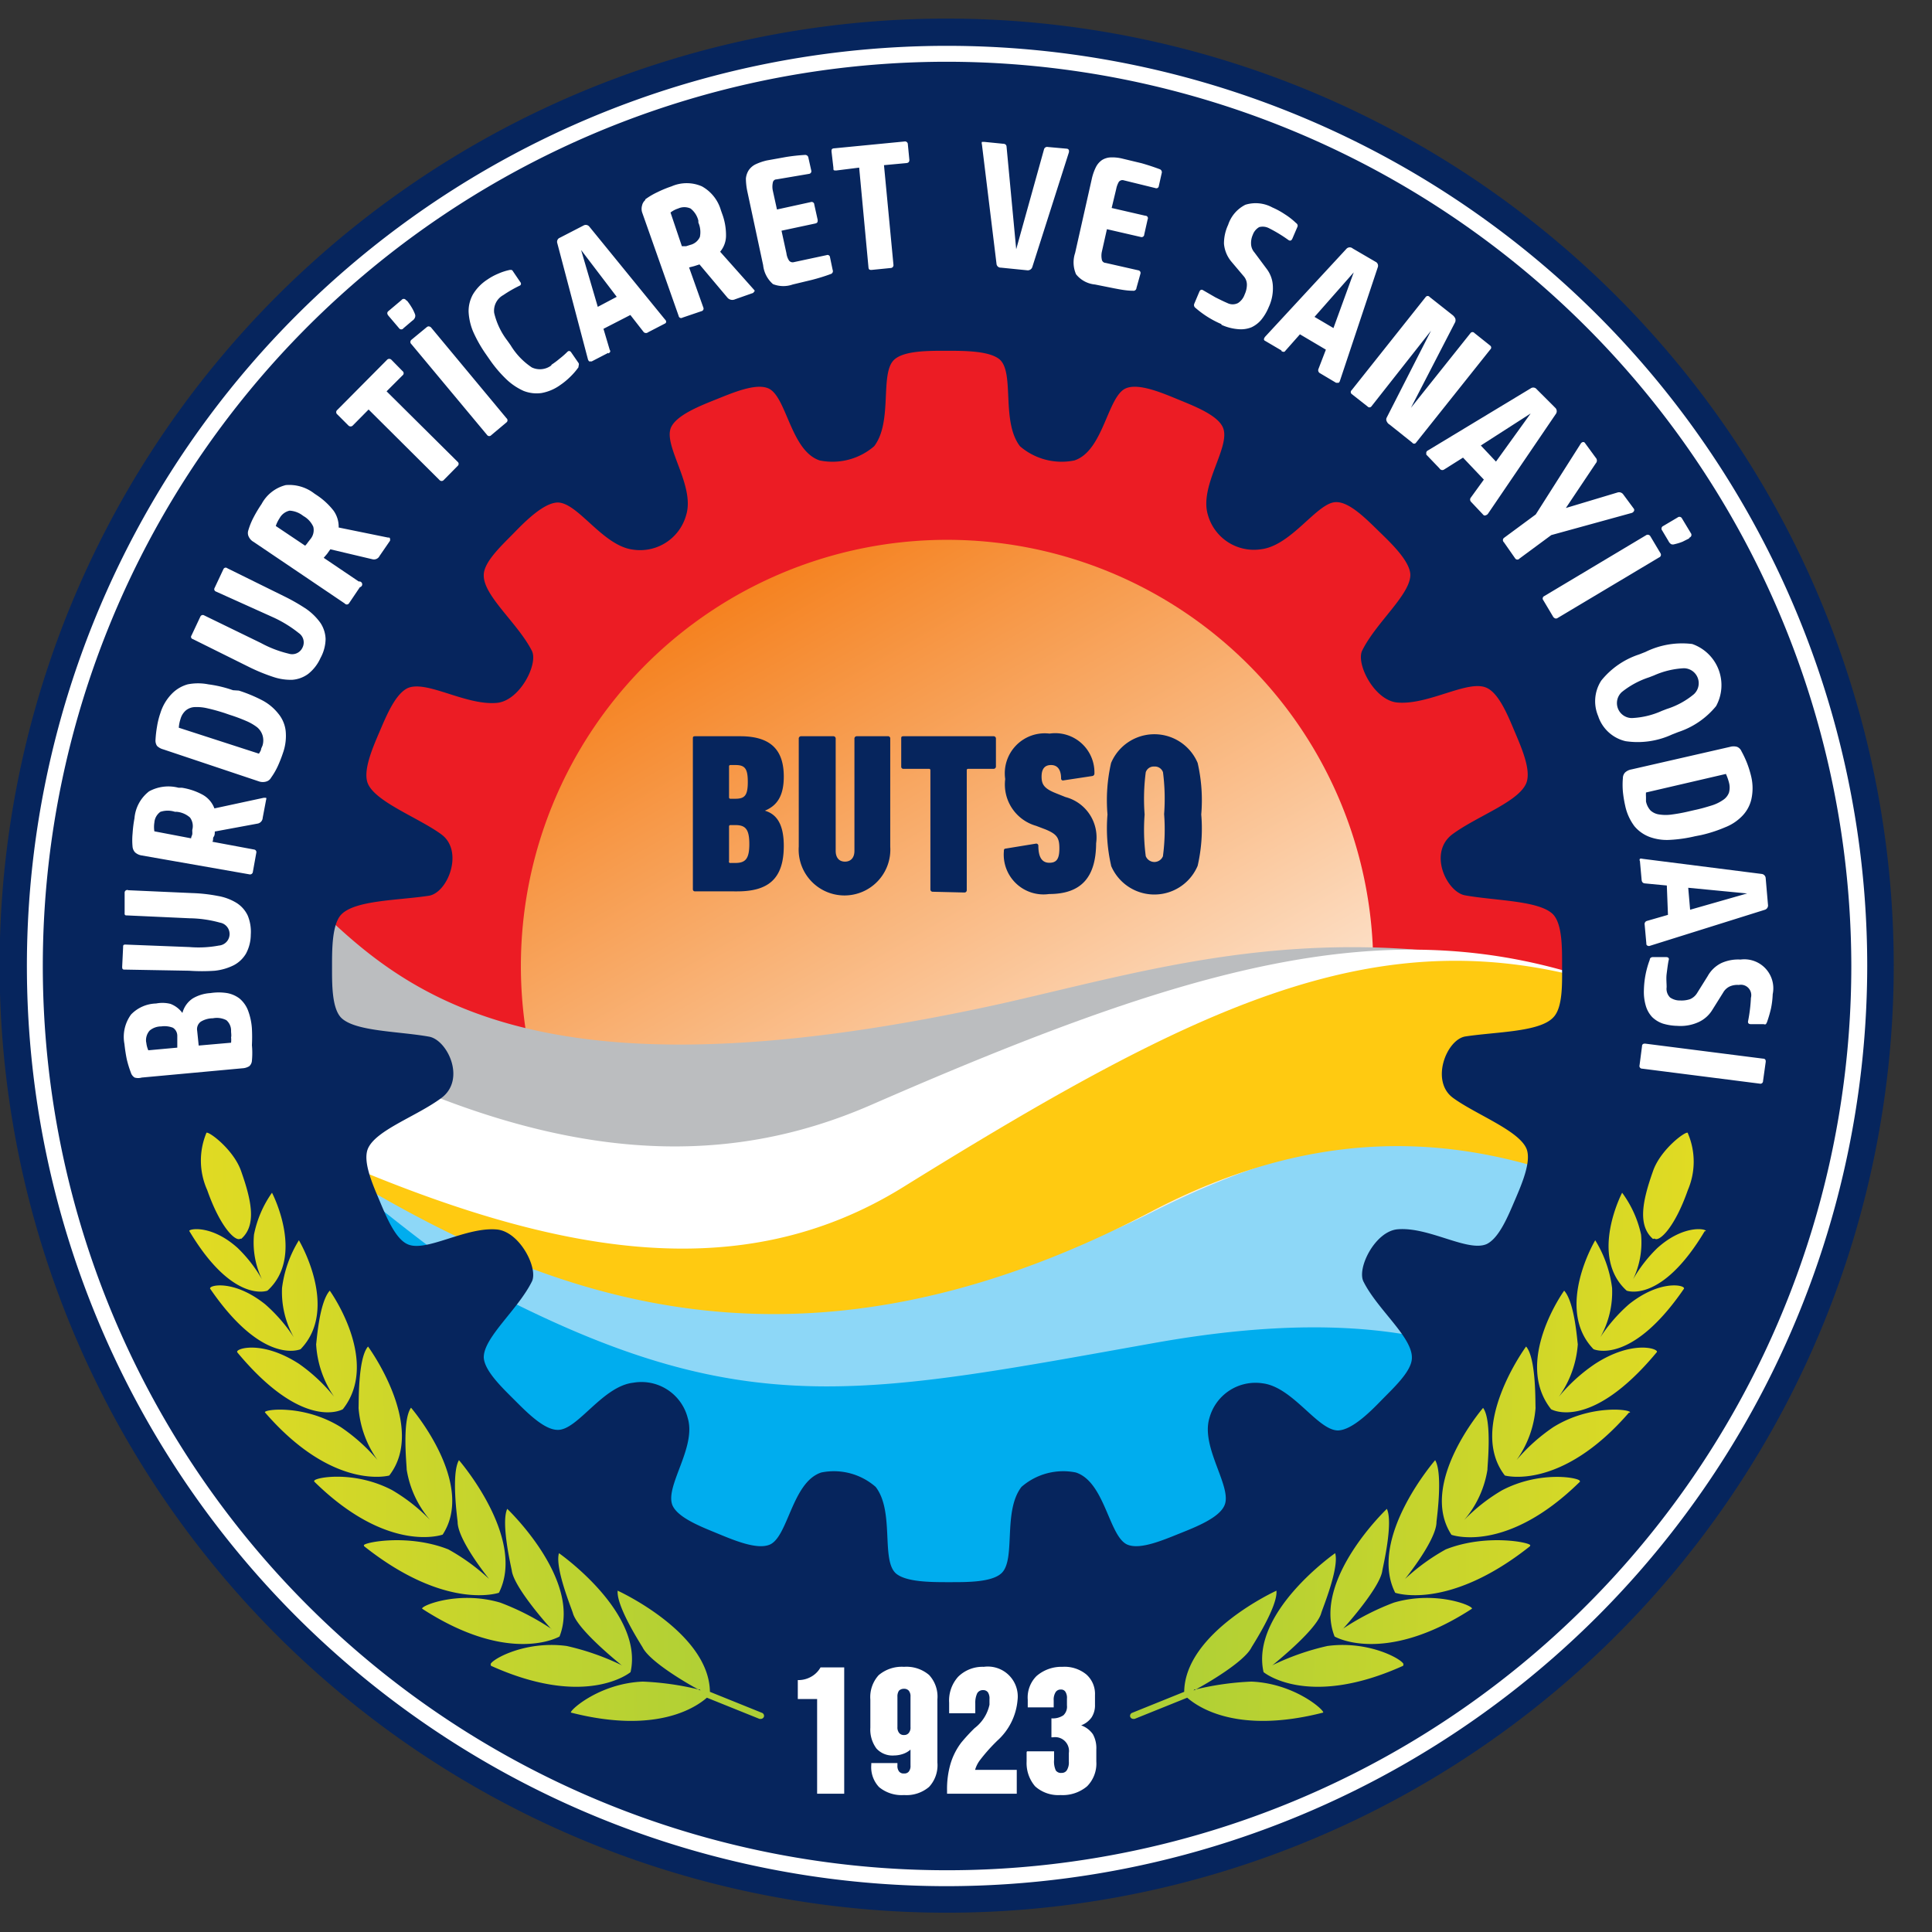
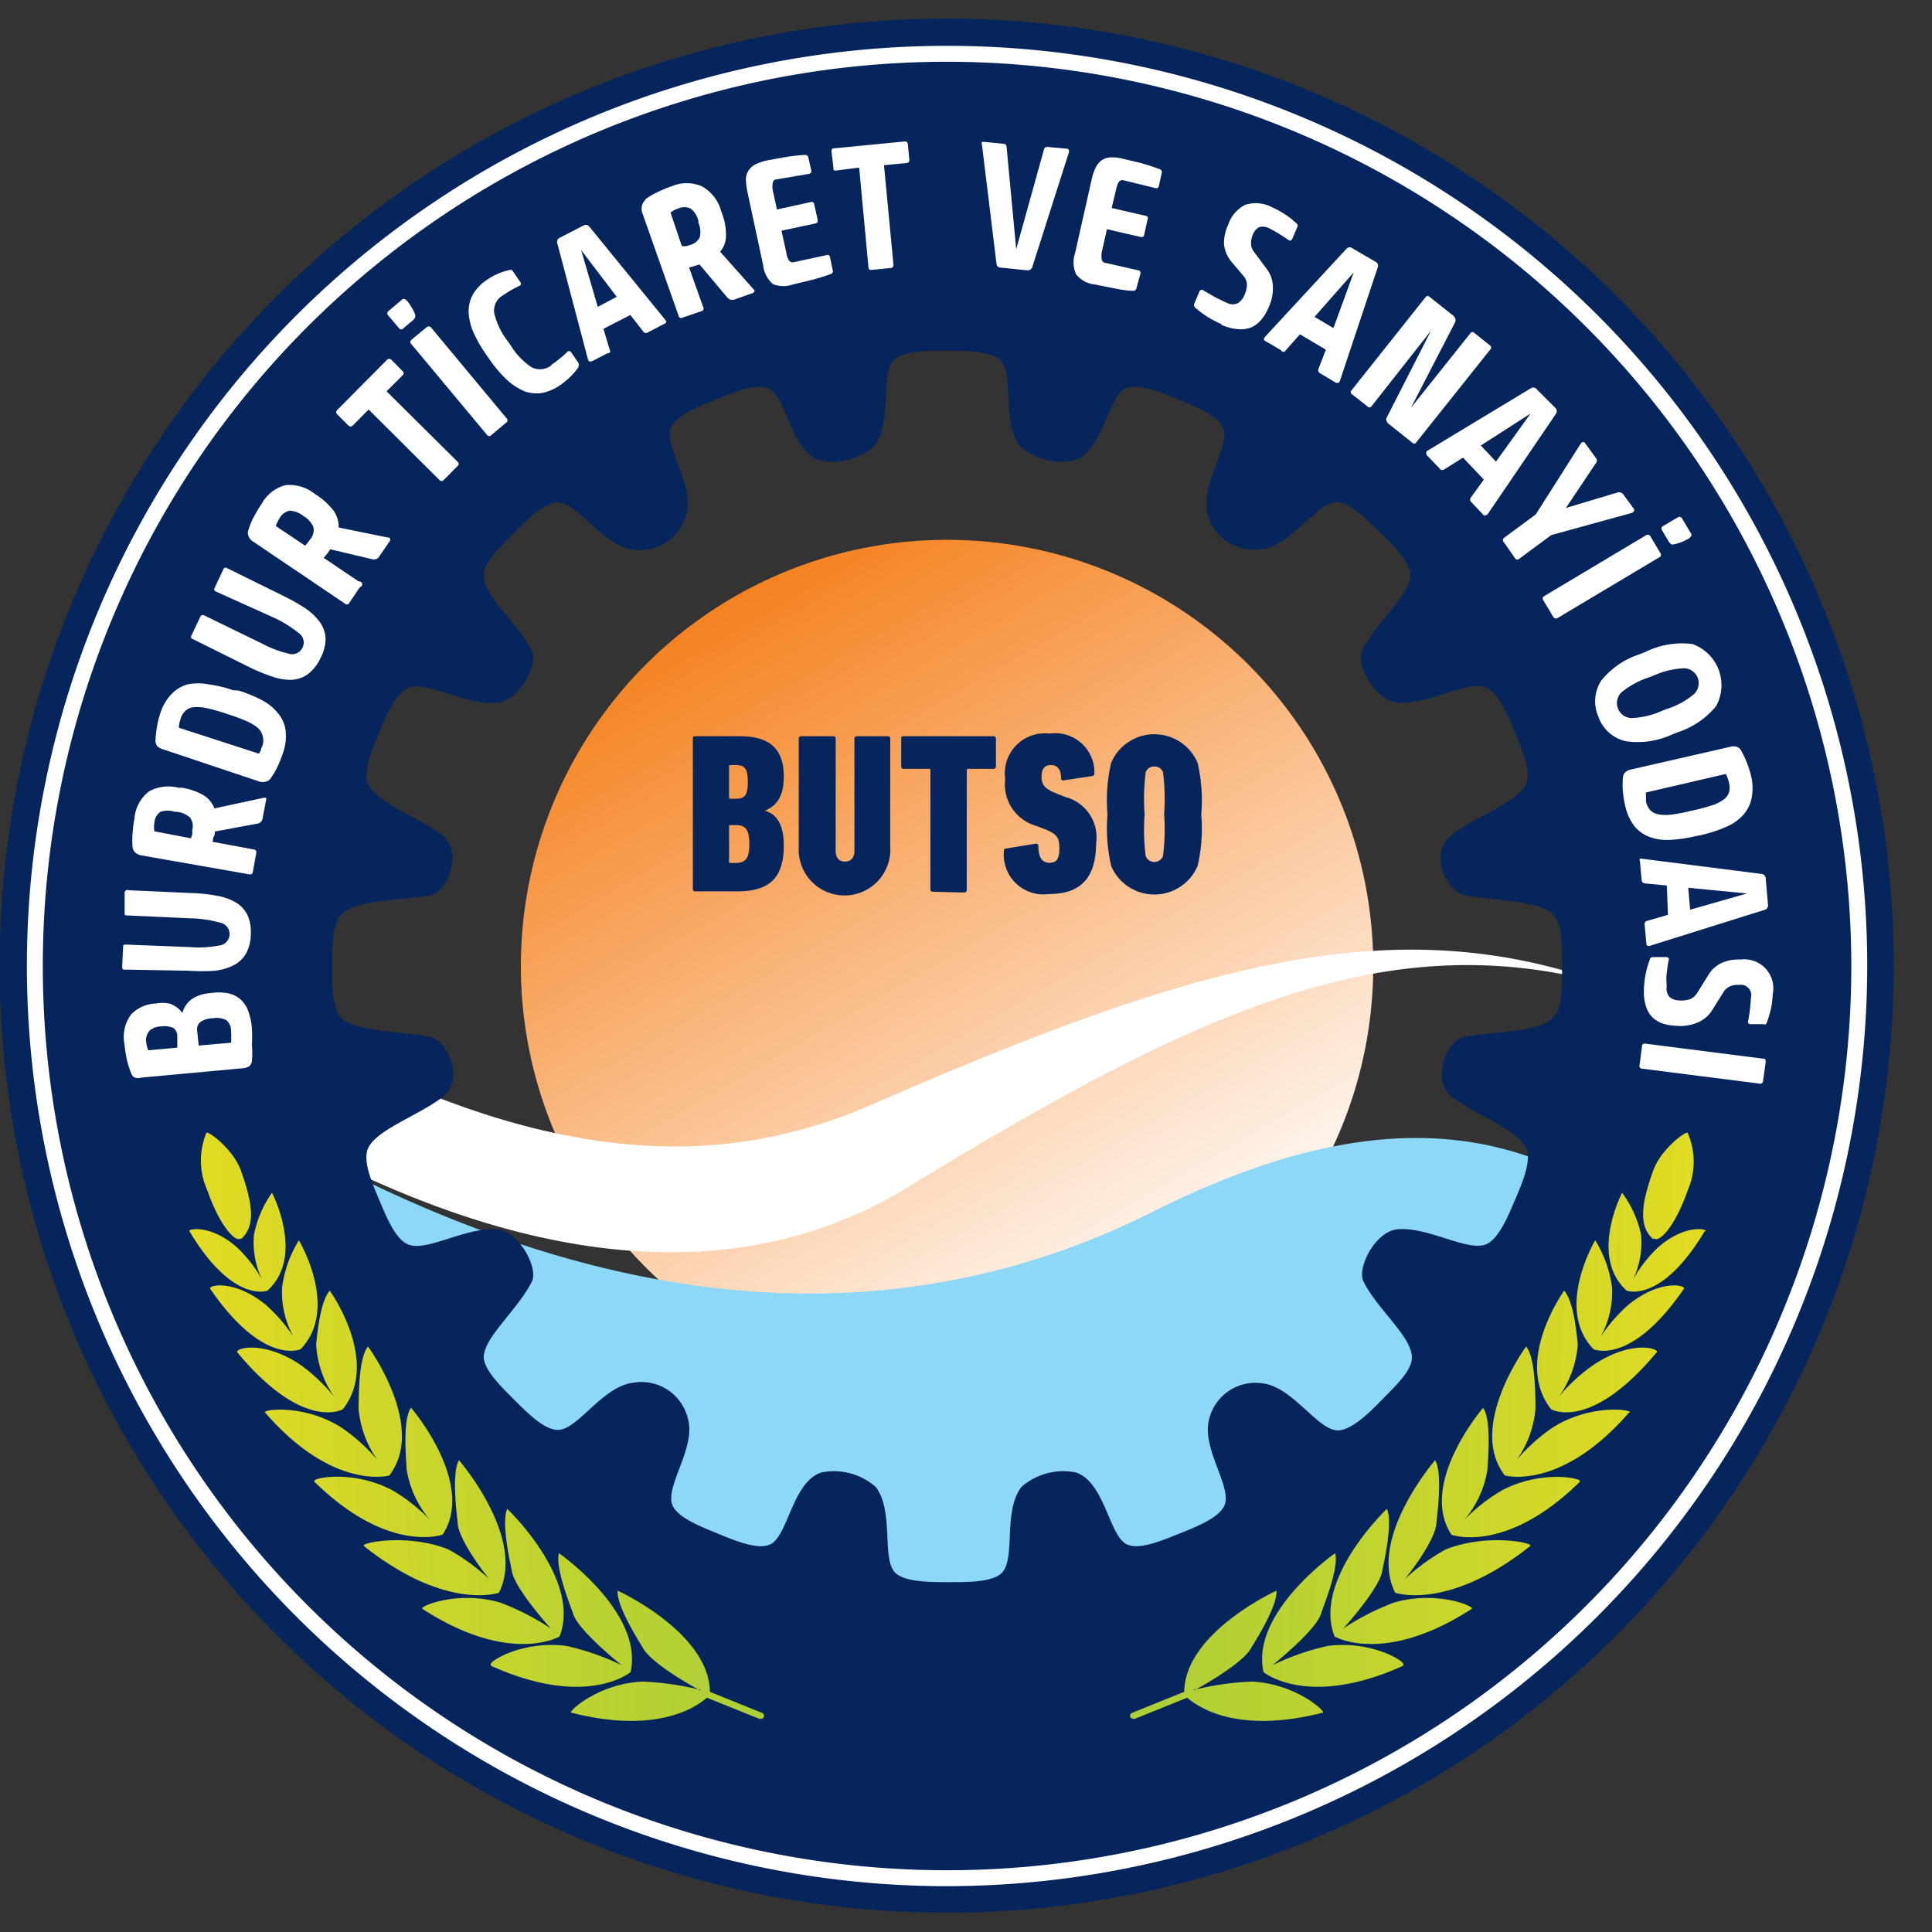
<svg xmlns="http://www.w3.org/2000/svg" xmlns:xlink="http://www.w3.org/1999/xlink" width="102" height="102" viewBox="0 0 102 102" id="el_fPA9_jVRt">
  <rect x="0" y="0" width="102" height="102" fill="#333333" stroke="none" />
  <style>@-webkit-keyframes el_agdFl8l8fS_LwT5_r_ub_Animation{0%{-webkit-transform: rotate(360deg);transform: rotate(360deg);}100%{-webkit-transform: rotate(450deg);transform: rotate(450deg);}}@keyframes el_agdFl8l8fS_LwT5_r_ub_Animation{0%{-webkit-transform: rotate(360deg);transform: rotate(360deg);}100%{-webkit-transform: rotate(450deg);transform: rotate(450deg);}}#el_fPA9_jVRt *{-webkit-animation-duration: 4s;animation-duration: 4s;-webkit-animation-iteration-count: infinite;animation-iteration-count: infinite;-webkit-animation-timing-function: cubic-bezier(0, 0, 1, 1);animation-timing-function: cubic-bezier(0, 0, 1, 1);}#el_18xo27sc7J{fill: none;}#el_jd7wN7i3EQ{font-family: -apple-system,BlinkMacSystemFont,"Segoe UI",Roboto,"Helvetica Neue",Arial,sans-serif;font-weight: 400;font-size: 16px;fill: #979ca0;-webkit-transform: translate(105.68px, 89.77px);transform: translate(105.68px, 89.77px);}#el_xBUWvJKCcB{fill: #06255d;font-family: -apple-system,BlinkMacSystemFont,"Segoe UI",Roboto,"Helvetica Neue",Arial,sans-serif;font-weight: 800;font-size: 38px;-webkit-transform: translate(105.68px, 42.26px);transform: translate(105.68px, 42.26px);}#el_PNeBSSaioK{fill: #06255d;font-family: -apple-system,BlinkMacSystemFont,"Segoe UI",Roboto,"Helvetica Neue",Arial,sans-serif;font-weight: 700;font-size: 25px;-webkit-transform: translate(105.68px, 70.26px);transform: translate(105.68px, 70.26px);}#el_hLUzvY57AF{fill: #ec1c24;}#el_mU8rm4eMhv{fill-rule: evenodd;fill: url(#Adsız_degrade_8);}#el_6DF2sb3YES{fill: #8dd7f7;}#el_NxdUE3mui2{fill: #bbbdbf;}#el_9wqlu2fZO8{fill: #fff;}#el_1mlQtxof-a{fill: #00adee;}#el_YJsqsdczAT{fill: #ffca11;}#el_agdFl8l8fS{fill: #06255d;fill-rule: evenodd;}#el_2aNuMixIULO{fill: #06255d;}#el_XzGKeOzcaPA{fill: #fff;}#el_uQqA_lvob9z{fill: #fff;}#el_hPzLgzbICQ9{fill-rule: evenodd;fill: url(#Adsız_degrade_10);}#el_WR20gcKp82E{fill-rule: evenodd;fill: url(#Adsız_degrade_10-2);}#el_YLgloGS9kR0{fill: #fff;}#el_agdFl8l8fS_LwT5_r_ub{-webkit-animation-name: el_agdFl8l8fS_LwT5_r_ub_Animation;animation-name: el_agdFl8l8fS_LwT5_r_ub_Animation;-webkit-transform-origin: 50% 50%;transform-origin: 50% 50%;transform-box: fill-box;-webkit-transform: rotate(360deg);transform: rotate(360deg);}</style>
  <defs>
    <linearGradient id="Adsız_degrade_8" x1="38.75" y1="31.51" x2="61.25" y2="70.49" gradientUnits="userSpaceOnUse">
      <stop offset="0" stop-color="#f58220" />
      <stop offset="1" stop-color="#fff" />
    </linearGradient>
    <linearGradient id="Adsız_degrade_10" x1="8.49" y1="76.78" x2="38.29" y2="76.78" gradientTransform="translate(0.13 -0.98) rotate(-1.2)" gradientUnits="userSpaceOnUse">
      <stop offset="0" stop-color="#e2db22" />
      <stop offset="0.45" stop-color="#c8d52c" />
      <stop offset="1" stop-color="#accf37" />
    </linearGradient>
    <linearGradient id="Adsız_degrade_10-2" x1="112.18" y1="78.95" x2="141.98" y2="78.95" gradientTransform="matrix(-1, -0.02, -0.02, 1, 203.59, -0.98)" xlink:href="#Adsız_degrade_10" />
  </defs>
  <title>butso-logo</title>
  <g id="el_0FiYqyRhA4" data-name="katman 2">
    <g id="el_CFKPoveN9r">
      <g id="el_AFepevJ1Fd">
        <path id="el_18xo27sc7J" d="M434,102H0V0H434Z" />
-         <path id="el_hLUzvY57AF" d="M84.19,51A34.19,34.19,0,1,1,50,16.81,34.19,34.19,0,0,1,84.19,51Z" />
        <path id="el_mU8rm4eMhv" d="M50,28.5A22.5,22.5,0,1,1,27.5,51,22.5,22.5,0,0,1,50,28.5Z" />
        <path id="el_6DF2sb3YES" d="M60.81,64c-13.62,6.81-28.31,5.2-43.4-2.6h0a34.19,34.19,0,0,0,65.05.37C77.64,59.54,71.05,58.83,60.81,64Z" />
-         <path id="el_NxdUE3mui2" d="M52.81,53C27.56,58.56,21,52.14,16,47.17A34.56,34.56,0,0,0,15.81,51a34.13,34.13,0,0,0,1.51,10.07,10.54,10.54,0,0,1,1.72.81c8.74,4,24.79,2.06,33.77-3.93C66.1,49.09,81,51.22,84.17,51.82v0C70.54,48.06,61.67,51,52.81,53Z" />
        <path id="el_9wqlu2fZO8" d="M46,58.33c-7.43,3.24-16.61,3.58-30-3.73A34.42,34.42,0,0,0,17.29,61,13.29,13.29,0,0,1,19,62c8.85,4.12,19.57,6.4,28.91.69C63.34,53.26,73,49,84.17,51.8v-.06C73.16,48,62.68,51.05,46,58.33Z" />
-         <path id="el_1mlQtxof-a" d="M77.53,71.27a20.74,20.74,0,0,0-2.64-.69c-3.19-.63-7.58-.81-13.88.31C46.09,73.55,39.81,75,27.54,69c-2.91-1.42-7.22-5-10-7.24a34.18,34.18,0,0,0,60,9.55Z" />
-         <path id="el_YJsqsdczAT" d="M84.17,51.78C72.64,48.52,63.28,53,47.72,62.65c-8.66,5.39-18.53,3.59-30.4-1.57.06.19.13.37.19.56,10.58,6.47,24,12.43,43.3,2.31C69,59.66,76,59.84,82.37,62A34.27,34.27,0,0,0,84.17,51.78Z" />
        <g id="el_agdFl8l8fS_LwT5_r_ub" data-animator-group="true" data-animator-type="1">
          <path id="el_agdFl8l8fS" d="M98.61,39.36a50,50,0,1,0-37,60.25A50,50,0,0,0,98.61,39.36ZM82,53.72c-.73.77-3,.75-4.64,1-1,.17-1.85,2.36-.65,3.24s3.51,1.73,3.89,2.71c.25.67-.26,1.85-.62,2.69s-.83,2-1.49,2.32c-1,.44-3.05-.92-4.7-.78C72.59,65,71.6,67,72,67.69c.74,1.46,2.57,2.91,2.54,4,0,.71-1,1.61-1.62,2.25s-1.56,1.56-2.28,1.58c-1.08,0-2.39-2.31-4-2.49a2.52,2.52,0,0,0-2.79,1.84c-.47,1.56,1.24,3.66.79,4.62-.29.65-1.51,1.13-2.36,1.47s-2.05.86-2.73.6c-1-.37-1.19-3.31-2.75-3.82a3.35,3.35,0,0,0-2.87.76c-1,1.29-.28,3.84-1.06,4.56-.53.49-1.87.47-2.79.47s-2.26,0-2.79-.47c-.78-.72-.06-3.27-1.06-4.56a3.35,3.35,0,0,0-2.87-.76c-1.56.51-1.75,3.45-2.75,3.82-.68.26-1.88-.25-2.73-.6s-2.07-.82-2.37-1.47c-.44-1,1.27-3.06.8-4.62A2.52,2.52,0,0,0,33.44,73c-1.64.18-2.95,2.52-4,2.49-.72,0-1.64-.94-2.28-1.58s-1.59-1.54-1.62-2.25c0-1.06,1.8-2.51,2.54-4,.35-.69-.64-2.65-1.86-2.75-1.65-.14-3.72,1.22-4.7.78-.66-.29-1.14-1.49-1.49-2.32s-.87-2-.62-2.69c.38-1,2.57-1.73,3.89-2.71s.32-3.07-.65-3.24c-1.62-.29-3.91-.27-4.64-1-.5-.52-.48-1.82-.48-2.72s0-2.2.48-2.72c.73-.77,3-.75,4.64-1,1-.17,1.85-2.36.65-3.24s-3.51-1.72-3.89-2.71c-.25-.67.26-1.85.62-2.69s.83-2,1.49-2.32c1-.44,3.05.92,4.7.78,1.22-.1,2.21-2.06,1.86-2.75-.74-1.46-2.57-2.91-2.54-4,0-.71,1-1.61,1.62-2.25s1.56-1.56,2.28-1.58c1.08,0,2.39,2.31,4,2.49a2.52,2.52,0,0,0,2.79-1.84c.47-1.56-1.24-3.66-.8-4.62.3-.65,1.52-1.13,2.37-1.47s2.05-.86,2.73-.6c1,.37,1.19,3.31,2.75,3.82a3.37,3.37,0,0,0,2.87-.75c1-1.3.28-3.85,1.06-4.57.53-.49,1.87-.47,2.79-.47s2.26,0,2.79.47c.78.72.06,3.27,1.06,4.57a3.37,3.37,0,0,0,2.87.75c1.56-.51,1.75-3.45,2.75-3.82.68-.26,1.88.25,2.73.6s2.07.82,2.36,1.47c.45,1-1.26,3.06-.79,4.62A2.52,2.52,0,0,0,66.56,29c1.64-.18,3-2.52,4-2.49.72,0,1.63.95,2.28,1.58s1.59,1.54,1.62,2.25c0,1.06-1.8,2.51-2.54,4-.35.69.64,2.65,1.86,2.75,1.65.14,3.72-1.22,4.7-.78.66.29,1.14,1.49,1.49,2.32s.87,2,.62,2.69c-.38,1-2.56,1.74-3.89,2.71s-.32,3.07.65,3.24c1.62.29,3.91.27,4.64,1,.5.52.48,1.82.48,2.72S82.52,53.2,82,53.72Z" />
        </g>
        <path id="el_2aNuMixIULO" d="M36.58,39c0-.08,0-.13.12-.13h2.38c1.61,0,2.3.72,2.3,2.13,0,1-.34,1.53-1,1.8v0c.62.18,1,.71,1,1.86,0,1.77-.85,2.4-2.46,2.4H36.7a.11.11,0,0,1-.12-.12Zm2.25,3.17c.5,0,.65-.19.65-.89s-.15-.89-.65-.89h-.26a.07.07,0,0,0-.08.08V42.1a.07.07,0,0,0,.08.07Zm-.26,3.39h.25c.54,0,.74-.22.74-1s-.2-1-.74-1h-.25a.07.07,0,0,0-.08.07v1.83A.07.07,0,0,0,38.57,45.56Zm3.6-.86V39a.12.12,0,0,1,.12-.13H44a.12.12,0,0,1,.12.13v5.92c0,.36.18.57.49.57s.5-.21.5-.57V39a.12.12,0,0,1,.12-.13h1.68A.12.12,0,0,1,47,39v5.7a2.42,2.42,0,1,1-4.83,0Zm7.07,2.38a.12.12,0,0,1-.12-.12v-6.3s0-.07-.07-.07H47.7a.11.11,0,0,1-.12-.12V39c0-.08,0-.13.12-.13h4.76a.12.12,0,0,1,.12.13v1.47a.12.12,0,0,1-.12.12H51.11s-.07,0-.07.07V47a.12.12,0,0,1-.12.12Zm6.15.12A2.1,2.1,0,0,1,53,44.94c0-.07,0-.13.1-.14l1.59-.26a.11.11,0,0,1,.13.11c0,.62.2.9.58.9s.53-.2.53-.76-.13-.75-.73-1l-.5-.19a2.27,2.27,0,0,1-1.63-2.47,2.11,2.11,0,0,1,2.34-2.4,2.07,2.07,0,0,1,2.37,2.1.13.13,0,0,1-.11.14l-1.52.23a.1.1,0,0,1-.13-.1c0-.48-.2-.71-.53-.71s-.5.2-.5.61.13.63.76.88l.5.2a2.2,2.2,0,0,1,1.62,2.44C57.86,46.31,57.09,47.2,55.39,47.2Zm3.27-1.51A8.78,8.78,0,0,1,58.47,43a8.82,8.82,0,0,1,.19-2.72,2.48,2.48,0,0,1,4.57,0A8.82,8.82,0,0,1,63.42,43a8.78,8.78,0,0,1-.19,2.71,2.48,2.48,0,0,1-4.57,0Zm2.74-.51a10.7,10.7,0,0,0,.06-2.2,10.87,10.87,0,0,0-.06-2.21.45.45,0,0,0-.46-.3.44.44,0,0,0-.45.3A10.87,10.87,0,0,0,60.43,43a10.7,10.7,0,0,0,.06,2.2.49.49,0,0,0,.91,0Z" />
        <path id="el_XzGKeOzcaPA" d="M50,99.58A48.58,48.58,0,1,1,98.58,51,48.63,48.63,0,0,1,50,99.58ZM50,3.26A47.74,47.74,0,1,0,97.74,51,47.79,47.79,0,0,0,50,3.26Z" />
-         <path id="el_uQqA_lvob9z" d="M43.14,94.7v-5l-.36,0h-.66v-1h0a1.36,1.36,0,0,0,.71-.18,1.28,1.28,0,0,0,.49-.49h1.25V94.7Zm4.24-1.62v.13a.47.47,0,0,0,.09.32.3.3,0,0,0,.26.1.29.29,0,0,0,.25-.1.47.47,0,0,0,.09-.32v-.84a1.16,1.16,0,0,1-.4.23,1.5,1.5,0,0,1-.47.08,1.14,1.14,0,0,1-.93-.37,1.68,1.68,0,0,1-.32-1.1V89.73a1.72,1.72,0,0,1,.44-1.29A1.89,1.89,0,0,1,47.73,88a1.84,1.84,0,0,1,1.32.43,1.68,1.68,0,0,1,.44,1.29v3.33a1.68,1.68,0,0,1-.44,1.29,1.84,1.84,0,0,1-1.32.43,1.87,1.87,0,0,1-1.32-.42A1.53,1.53,0,0,1,46,93.17v-.09Zm0-3.5v1.6a.46.46,0,0,0,.09.31.3.3,0,0,0,.26.11.3.3,0,0,0,.25-.11.44.44,0,0,0,.09-.31v-1.6a.47.47,0,0,0-.09-.32.32.32,0,0,0-.25-.1.37.37,0,0,0-.27.1.54.54,0,0,0-.08.32ZM50,94.7v-.18a4.74,4.74,0,0,1,.18-1.39A3.51,3.51,0,0,1,50.75,92a9.77,9.77,0,0,1,.7-.76A2.12,2.12,0,0,0,52.24,90v-.29a.6.6,0,0,0-.08-.36.3.3,0,0,0-.26-.12.34.34,0,0,0-.31.17,1.18,1.18,0,0,0-.1.53v.52H50.11v-.56a1.87,1.87,0,0,1,.48-1.37A1.83,1.83,0,0,1,51.94,88a1.58,1.58,0,0,1,1.78,1.77,3.25,3.25,0,0,1-1.08,2.14l-.12.12a9.17,9.17,0,0,0-.77.88,1.56,1.56,0,0,0-.27.53h2.2V94.7Zm4.22-2.24h1.43v.45a1.15,1.15,0,0,0,.09.56.33.33,0,0,0,.31.13.31.31,0,0,0,.28-.15.79.79,0,0,0,.1-.45v-.45a.73.73,0,0,0-.83-.83h-.09v-1h0a1,1,0,0,0,.63-.16.62.62,0,0,0,.19-.52v-.36a.6.6,0,0,0-.08-.36.26.26,0,0,0-.24-.12.31.31,0,0,0-.28.14.74.74,0,0,0-.1.43v.37H54.26v-.4a1.6,1.6,0,0,1,.46-1.25A2,2,0,0,1,56.09,88a1.82,1.82,0,0,1,1.26.4,1.37,1.37,0,0,1,.46,1.09V90a1.17,1.17,0,0,1-.18.67,1.19,1.19,0,0,1-.55.42,1.28,1.28,0,0,1,.62.47,1.51,1.51,0,0,1,.18.8V93a1.7,1.7,0,0,1-.49,1.31,2,2,0,0,1-1.4.46,1.83,1.83,0,0,1-1.34-.46A1.88,1.88,0,0,1,54.2,93v-.49Z" />
        <path id="el_hPzLgzbICQ9" d="M25.91,87.94c5.06,2.29,7.38.34,7.38.34C34,85.13,29.51,82,29.51,82c-.23.79.7,3,.74,3.18.3,1,3,3.06,2.54,2.72a13.29,13.29,0,0,0-2.87-1c-2.36-.32-4.22.87-4,1Zm-3.61-3c4.63,3,7.24,1.46,7.24,1.46,1.18-3-2.76-6.74-2.76-6.74-.35.75.22,3.11.24,3.26.13,1,2.43,3.47,2.08,3.07a13.25,13.25,0,0,0-2.69-1.38c-2.28-.67-4.31.22-4.11.33Zm-3.08-3.31c4.33,3.44,7.12,2.46,7.12,2.46,1.46-2.89-2.11-7-2.11-7-.42.72-.08,3.11-.07,3.26,0,1.06,2,3.42,1.65,3a10.93,10.93,0,0,0-2.14-1.55c-2.2-.87-4.64-.33-4.45-.2ZM16.57,78.2c3.92,3.87,6.8,2.82,6.8,2.82,1.77-2.71-1.67-6.7-1.67-6.7-.49.67-.22,3.11-.23,3.26a5.37,5.37,0,0,0,1.23,2.66,9.37,9.37,0,0,0-2-1.57c-2.1-1.1-4.26-.63-4.1-.47ZM14,74.58c3.6,4.15,6.55,3.32,6.55,3.32,2-2.57-1.12-6.81-1.12-6.81-.55.63-.48,3.09-.5,3.24a5.44,5.44,0,0,0,1,2.75A9.63,9.63,0,0,0,18,75.35c-2-1.25-4.21-.93-4-.77ZM12.53,71.4c3.51,4.22,5.57,3,5.57,3,2-2.53-.69-6.26-.69-6.26-.56.62-.69,2.68-.72,2.83a5.42,5.42,0,0,0,.95,2.77A9,9,0,0,0,15.78,72c-2-1.29-3.4-.78-3.25-.61ZM11.07,68c2.82,4.14,4.8,3.23,4.8,3.23,2.07-2.14-.09-5.75-.09-5.75A6.27,6.27,0,0,0,14.89,68a4.88,4.88,0,0,0,.62,2.6A8.44,8.44,0,0,0,14,68.86c-1.68-1.34-3-1-2.9-.83ZM10,65c2.3,3.85,4.12,3.14,4.12,3.14,2-1.81.24-5.17.24-5.17a5.78,5.78,0,0,0-.95,2.21,4.49,4.49,0,0,0,.42,2.36,7.39,7.39,0,0,0-1.28-1.65c-1.43-1.29-2.66-1-2.55-.89Zm2.73.41c.82-.71.56-2,0-3.58-.41-1.19-1.85-2.22-1.84-2a3.8,3.8,0,0,0,.05,3c.7,2,1.52,2.76,1.76,2.56ZM40.33,90.64a.18.18,0,0,1-.17.11H40.1l-2.78-1.12c-.57.5-2.65,1.94-7.16.79-.22,0,1.39-1.54,3.77-1.64a15.14,15.14,0,0,1,2.93.41c.12.06.16.08.07,0l-.07,0c-.51-.27-2.54-1.44-2.93-2.21-.07-.13-1.4-2.17-1.32-3,0,0,4.83,2.2,4.87,5.34l2.75,1.11A.17.17,0,0,1,40.33,90.64Z" />
        <path id="el_WR20gcKp82E" d="M74.09,87.94c-5.06,2.29-7.38.34-7.38.34C66,85.13,70.49,82,70.49,82c.23.79-.7,3-.74,3.18-.3,1-3,3.06-2.54,2.72a13.29,13.29,0,0,1,2.87-1c2.36-.32,4.22.87,4,1Zm3.61-3c-4.63,3-7.24,1.46-7.24,1.46-1.18-3,2.76-6.74,2.76-6.74.35.75-.22,3.11-.24,3.26-.13,1-2.43,3.47-2.08,3.07a13.25,13.25,0,0,1,2.69-1.38c2.28-.67,4.31.22,4.11.33Zm3.08-3.31c-4.33,3.44-7.12,2.46-7.12,2.46-1.46-2.89,2.11-7,2.11-7,.42.72.08,3.11.07,3.26,0,1.06-2,3.42-1.65,3a10.93,10.93,0,0,1,2.14-1.55c2.2-.87,4.64-.33,4.45-.2Zm2.65-3.42c-3.92,3.87-6.8,2.82-6.8,2.82-1.77-2.71,1.67-6.7,1.67-6.7.49.67.22,3.11.23,3.26a5.37,5.37,0,0,1-1.23,2.66,9.37,9.37,0,0,1,2-1.57c2.1-1.1,4.26-.63,4.1-.47ZM86,74.58c-3.6,4.15-6.55,3.32-6.55,3.32-2-2.57,1.12-6.81,1.12-6.81.55.63.48,3.09.5,3.24a5.44,5.44,0,0,1-1,2.75A9.63,9.63,0,0,1,82,75.35c2-1.25,4.21-.93,4.05-.77Zm1.46-3.18c-3.51,4.22-5.57,3-5.57,3-2-2.53.69-6.26.69-6.26.56.62.69,2.68.72,2.83a5.42,5.42,0,0,1-1,2.77A9,9,0,0,1,84.22,72c2-1.29,3.4-.78,3.25-.61ZM88.93,68c-2.82,4.14-4.8,3.23-4.8,3.23-2.07-2.14.09-5.75.09-5.75A6.27,6.27,0,0,1,85.11,68a4.88,4.88,0,0,1-.62,2.6A8.44,8.44,0,0,1,86,68.86c1.68-1.34,3-1,2.9-.83ZM90,65c-2.3,3.85-4.12,3.14-4.12,3.14-2-1.81-.24-5.17-.24-5.17a5.78,5.78,0,0,1,1,2.21,4.49,4.49,0,0,1-.42,2.36,7.39,7.39,0,0,1,1.28-1.65c1.43-1.29,2.66-1,2.55-.89Zm-2.73.41c-.82-.71-.56-2,0-3.58.41-1.19,1.85-2.22,1.84-2a3.8,3.8,0,0,1,0,3c-.7,2-1.52,2.76-1.76,2.56ZM59.67,90.64a.18.18,0,0,0,.17.11h.06l2.78-1.12c.57.5,2.65,1.94,7.16.79.22,0-1.39-1.54-3.77-1.64a15.14,15.14,0,0,0-2.93.41c-.12.06-.16.08-.07,0l.07,0c.51-.27,2.54-1.44,2.93-2.21.07-.13,1.4-2.17,1.32-3,0,0-4.83,2.2-4.87,5.34l-2.75,1.11A.17.17,0,0,0,59.67,90.64Z" />
        <path id="el_YLgloGS9kR0" d="M13.3,56a.42.42,0,0,1-.14.29.77.77,0,0,1-.36.11l-5.32.49a.66.66,0,0,1-.37,0,.46.46,0,0,1-.2-.26,5.48,5.48,0,0,1-.22-.72c-.05-.25-.09-.51-.12-.79a2,2,0,0,1,.35-1.56,1.9,1.9,0,0,1,1.32-.58A1.75,1.75,0,0,1,9,53a1.4,1.4,0,0,1,.63.48,1.32,1.32,0,0,1,.55-.77,2.08,2.08,0,0,1,.93-.28,2.82,2.82,0,0,1,.88,0,1.53,1.53,0,0,1,.66.29,1.56,1.56,0,0,1,.43.59,3.33,3.33,0,0,1,.22,1,8.63,8.63,0,0,1,0,.87A4.39,4.39,0,0,1,13.3,56Zm-5.58-1a1.35,1.35,0,0,0,.11.45l1.53-.14,0-.62a.5.5,0,0,0-.23-.43,1.21,1.21,0,0,0-.62-.07.94.94,0,0,0-.61.22A.77.77,0,0,0,7.72,55.05Zm4.48-.58a.72.72,0,0,0-.25-.56,1.1,1.1,0,0,0-.71-.1,1.25,1.25,0,0,0-.64.18.49.49,0,0,0-.19.48l.08.78,1.71-.15a1.46,1.46,0,0,0,0-.29C12.22,54.71,12.21,54.6,12.2,54.47ZM6.72,48.33c-.1,0-.15,0-.14-.14l0-1.07A.14.14,0,0,1,6.78,47l3.36.15a8.42,8.42,0,0,1,1.35.15,2.78,2.78,0,0,1,1,.37,1.59,1.59,0,0,1,.59.67,2.24,2.24,0,0,1,.16,1,2.14,2.14,0,0,1-.25,1,1.62,1.62,0,0,1-.65.62,2.93,2.93,0,0,1-1,.29,9.67,9.67,0,0,1-1.35,0L6.6,51.19c-.1,0-.15,0-.15-.15L6.5,50c0-.09,0-.14.16-.13L10,50a5.8,5.8,0,0,0,1.56-.08.61.61,0,0,0,.05-1.21A6.3,6.3,0,0,0,10,48.48ZM7,44.72A3.69,3.69,0,0,1,7,44a6.47,6.47,0,0,1,.1-.8,2,2,0,0,1,.77-1.42,2.12,2.12,0,0,1,1.56-.19l.18,0a3.36,3.36,0,0,1,1.11.38,1.38,1.38,0,0,1,.6.71l2.6-.56c.07,0,.11,0,.13,0a.12.12,0,0,1,0,.1l-.18.95a.33.33,0,0,1-.26.31l-2.27.42c0,.1,0,.2-.06.28s0,.17-.07.26l2.2.41a.14.14,0,0,1,.12.18l-.18,1a.15.15,0,0,1-.19.13l-5.7-1A.68.68,0,0,1,7.13,45,.52.52,0,0,1,7,44.72Zm3.09-.46c0-.08.05-.15.06-.21s0-.14,0-.23a.76.76,0,0,0-.12-.66,1.23,1.23,0,0,0-.69-.3l-.1,0a1.24,1.24,0,0,0-.77,0,.76.76,0,0,0-.32.57,1.45,1.45,0,0,0,0,.46Zm2.52-7.8a7.85,7.85,0,0,1,1.23.51,2.64,2.64,0,0,1,.84.69,1.75,1.75,0,0,1,.4.91,2.68,2.68,0,0,1-.14,1.18,7.07,7.07,0,0,1-.27.69,3.73,3.73,0,0,1-.36.62.42.42,0,0,1-.25.2.63.63,0,0,1-.37,0L8.61,39.56a.73.73,0,0,1-.32-.18.51.51,0,0,1-.08-.32,6,6,0,0,1,.08-.7,4.21,4.21,0,0,1,.18-.72,2.52,2.52,0,0,1,.59-1,1.87,1.87,0,0,1,.85-.51,2.8,2.8,0,0,1,1.09,0,6.4,6.4,0,0,1,1.3.31Zm1.06,3.33a1.28,1.28,0,0,0,.11-.2c0-.07.05-.15.08-.23a.93.93,0,0,0,0-.54.92.92,0,0,0-.28-.42,2.63,2.63,0,0,0-.59-.34,8.91,8.91,0,0,0-.86-.32l-.26-.09c-.34-.11-.63-.19-.9-.25a2.42,2.42,0,0,0-.67-.07.79.79,0,0,0-.48.17.92.92,0,0,0-.29.46,1.79,1.79,0,0,0-.09.46ZM11.4,31.23a.13.13,0,0,1-.07-.19l.47-1A.13.13,0,0,1,12,30l3,1.48a10.14,10.14,0,0,1,1.17.67,3.1,3.1,0,0,1,.75.74,1.64,1.64,0,0,1,.27.85,2.17,2.17,0,0,1-.27,1,2.23,2.23,0,0,1-.65.84,1.62,1.62,0,0,1-.84.31,2.88,2.88,0,0,1-1-.15,9.72,9.72,0,0,1-1.25-.51l-3-1.49a.12.12,0,0,1-.07-.19l.47-1a.14.14,0,0,1,.2-.06l3,1.46a5.94,5.94,0,0,0,1.46.56.6.6,0,0,0,.73-.32.6.6,0,0,0-.2-.77,6.41,6.41,0,0,0-1.33-.82ZM13.11,28a3.7,3.7,0,0,1,.28-.69,6.82,6.82,0,0,1,.42-.7,2,2,0,0,1,1.28-1,2.16,2.16,0,0,1,1.51.45l.15.1a3.74,3.74,0,0,1,.86.8,1.46,1.46,0,0,1,.27.89l2.6.53c.07,0,.11,0,.11.07a.16.16,0,0,1,0,.1l-.55.8a.33.33,0,0,1-.36.18l-2.24-.53-.17.24-.18.21,1.85,1.25A.14.14,0,0,1,19,31l-.58.86a.14.14,0,0,1-.22,0l-4.81-3.25a.6.6,0,0,1-.25-.26A.44.44,0,0,1,13.11,28Zm3,.81a1,1,0,0,0,.14-.17l.14-.18a.74.74,0,0,0,.15-.65,1.23,1.23,0,0,0-.51-.56L16,27.23a1.27,1.27,0,0,0-.71-.27.8.8,0,0,0-.53.4,1.73,1.73,0,0,0-.2.41ZM20.43,19a.16.16,0,0,1,.24,0l.58.59a.14.14,0,0,1,0,.23l-.84.84,3.75,3.72a.14.14,0,0,1,0,.22l-.73.74a.15.15,0,0,1-.23,0l-3.74-3.72-.83.84a.16.16,0,0,1-.24,0l-.58-.58a.15.15,0,0,1,0-.24Zm1.07-3.11a3,3,0,0,1,.21.3,2.13,2.13,0,0,1,.2.4.25.25,0,0,1,0,.17.34.34,0,0,1-.14.17l-.47.4a.14.14,0,0,1-.23,0l-.57-.67c-.07-.09-.07-.17,0-.23l.7-.59a.14.14,0,0,1,.23,0Zm5.24,6.19a.14.14,0,0,1,0,.22l-.8.67a.14.14,0,0,1-.22,0l-4-4.8a.15.15,0,0,1,0-.23l.8-.66c.08-.07.15-.06.23,0Zm2.37-2.82a4.37,4.37,0,0,0,.43-.32,4.23,4.23,0,0,0,.41-.36c.07-.07.13-.06.19,0l.4.58c.05.07,0,.14,0,.23a3.55,3.55,0,0,1-.42.49,3.75,3.75,0,0,1-.53.44,2.43,2.43,0,0,1-1,.43,1.88,1.88,0,0,1-.94-.11,3.21,3.21,0,0,1-.9-.6,6.7,6.7,0,0,1-.86-1l-.25-.36a7.08,7.08,0,0,1-.66-1.17,3.1,3.1,0,0,1-.24-1.05,1.82,1.82,0,0,1,.23-.92,2.43,2.43,0,0,1,.76-.78,3.09,3.09,0,0,1,.57-.31,3,3,0,0,1,.62-.2H27a.13.13,0,0,1,.08.07l.38.56c.07.08.05.15,0,.19a6.73,6.73,0,0,0-.89.51.94.94,0,0,0-.48.94,3.84,3.84,0,0,0,.7,1.47l.17.24a3.7,3.7,0,0,0,1.12,1.17A1,1,0,0,0,29.11,19.29Zm3-.63-.87.45c-.05,0-.09,0-.13,0a.23.23,0,0,1-.07-.11l-1.62-6.14a.23.23,0,0,1,.14-.28l1.24-.64a.24.24,0,0,1,.31.05l4,4.91a.17.17,0,0,1,.06.12s0,.07-.08.1l-.87.45a.18.18,0,0,1-.23,0l-.71-.91-1.42.73.33,1.11C32.25,18.55,32.21,18.61,32.12,18.66Zm-1.43-5.43.88,3,1-.53Zm3.38-2.67a3.73,3.73,0,0,1,.64-.38,5.94,5.94,0,0,1,.75-.31,2,2,0,0,1,1.61,0,2.11,2.11,0,0,1,1,1.26l.06.17a3.23,3.23,0,0,1,.21,1.15,1.32,1.32,0,0,1-.31.87l1.78,2c.05.05.06.09,0,.12a.1.1,0,0,1-.08.07l-.91.32a.34.34,0,0,1-.4-.08l-1.48-1.76-.28.09-.27.07.75,2.11a.14.14,0,0,1-.1.2l-1,.34a.13.13,0,0,1-.2-.09l-1.93-5.47a.64.64,0,0,1,0-.37A.52.52,0,0,1,34.07,10.56ZM36,13l.22,0,.22-.07a.75.75,0,0,0,.51-.42,1.26,1.26,0,0,0-.08-.76l0-.1a1.16,1.16,0,0,0-.41-.64.79.79,0,0,0-.66,0,1.27,1.27,0,0,0-.4.21Zm5-3.53c-.12,0-.19.09-.2.18a1,1,0,0,0,0,.41l.22,1,1.78-.39a.14.14,0,0,1,.19.13l.18.81c0,.1,0,.16-.13.19l-1.78.38.26,1.19a.91.91,0,0,0,.14.39.24.24,0,0,0,.25.08l1.73-.37a.13.13,0,0,1,.18.11l.14.67a.16.16,0,0,1-.11.22c-.32.12-.65.22-1,.31l-1,.24A1.49,1.49,0,0,1,40.81,15a1.54,1.54,0,0,1-.52-1l-.84-3.92a3.37,3.37,0,0,1-.07-.66A1,1,0,0,1,39.52,9a.94.94,0,0,1,.36-.32,2.86,2.86,0,0,1,.61-.21l1-.18a9.78,9.78,0,0,1,1-.11.17.17,0,0,1,.19.15l.15.67a.14.14,0,0,1-.12.18Zm6.75-2a.15.15,0,0,1,.18.15l.08.82c0,.11-.05.16-.16.17l-1.18.11.5,5.26a.15.15,0,0,1-.15.17l-1,.1c-.1,0-.16,0-.17-.15l-.49-5.25L44.16,9C44,9,44,9,44,8.86L43.9,8c0-.1,0-.16.15-.17Zm7.37.41a.17.17,0,0,1,.2-.12l1,.09a.13.13,0,0,1,.11.07.28.28,0,0,1,0,.13l-1.93,6.05a.25.25,0,0,1-.27.17l-1.39-.14a.22.22,0,0,1-.23-.21l-.77-6.3a.19.19,0,0,1,0-.13s.06,0,.12,0l1,.1c.11,0,.17.06.18.14l.51,5.43Zm4.21,1.64a.24.24,0,0,0-.26.08,1.22,1.22,0,0,0-.14.38l-.24,1,1.78.41a.13.13,0,0,1,.12.19l-.18.8a.14.14,0,0,1-.19.13l-1.78-.41-.27,1.2a1,1,0,0,0,0,.4.21.21,0,0,0,.2.18l1.72.39a.14.14,0,0,1,.12.18L60,15.2a.16.16,0,0,1-.19.15c-.34,0-.68-.07-1-.13l-1-.2a1.45,1.45,0,0,1-1-.54,1.56,1.56,0,0,1-.05-1.12l.88-3.91a2.71,2.71,0,0,1,.22-.63,1,1,0,0,1,.32-.37.93.93,0,0,1,.46-.14,2.22,2.22,0,0,1,.64.07l1,.24c.31.09.62.19.94.31a.17.17,0,0,1,.11.22l-.15.67a.13.13,0,0,1-.18.11Zm5.15,7.59a5.14,5.14,0,0,1-1.37-.86.18.18,0,0,1-.06-.21l.27-.64c.05-.11.12-.13.21-.07l.64.37c.22.11.42.21.63.3a.62.62,0,0,0,.56,0,.88.88,0,0,0,.35-.45,1.26,1.26,0,0,0,.12-.51.68.68,0,0,0-.18-.47L65,13.8a1.7,1.7,0,0,1-.38-.93,2.32,2.32,0,0,1,.22-1,1.82,1.82,0,0,1,.91-1.06,1.84,1.84,0,0,1,1.42.14,4.22,4.22,0,0,1,.66.36,3.74,3.74,0,0,1,.59.46.22.22,0,0,1,.08.09.15.15,0,0,1,0,.11l-.27.63c-.05.11-.12.13-.21.07A7.53,7.53,0,0,0,67,12.05a.72.72,0,0,0-.52-.06.76.76,0,0,0-.34.41,1.07,1.07,0,0,0-.09.48.72.72,0,0,0,.18.45l.64.86a1.6,1.6,0,0,1,.33.9,2.34,2.34,0,0,1-.22,1.13,2.62,2.62,0,0,1-.39.66,1.52,1.52,0,0,1-.52.4,1.5,1.5,0,0,1-.68.1A2.63,2.63,0,0,1,64.49,17.15Zm3.17,1.39-.85-.5a.1.1,0,0,1-.07-.1.34.34,0,0,1,.06-.12l4.31-4.66a.24.24,0,0,1,.32,0l1.2.7a.23.23,0,0,1,.12.29l-2,6a.18.18,0,0,1-.07.1s-.08,0-.13,0l-.84-.5a.18.18,0,0,1-.1-.21L70,18.46l-1.37-.81-.77.87C67.82,18.59,67.75,18.59,67.66,18.54Zm3.82-4.12-2.07,2.35,1,.59Zm4.08,3.08-3.15,4a.13.13,0,0,1-.2,0l-.84-.66a.13.13,0,0,1,0-.2l3.91-4.92a.13.13,0,0,1,.21,0l1.19.94a.52.52,0,0,1,.16.19.31.31,0,0,1,0,.19l-2.34,4.53,3.15-3.95a.13.13,0,0,1,.2,0l.84.67a.13.13,0,0,1,0,.2l-3.92,4.92a.12.12,0,0,1-.2,0l-1.19-.95a.37.37,0,0,1-.16-.18.21.21,0,0,1,0-.19ZM76,24.73,75.3,24s0-.08,0-.12a.17.17,0,0,1,.09-.1l5.43-3.28a.23.23,0,0,1,.31.05l1,1a.25.25,0,0,1,0,.32l-3.57,5.25a.21.21,0,0,1-.11.08.12.12,0,0,1-.12,0l-.67-.71a.17.17,0,0,1,0-.23l.68-.94-1.1-1.16-1,.63A.17.17,0,0,1,76,24.73Zm4.81-2.9-2.63,1.69.8.85Zm-1.41,6.8a.15.15,0,0,1,0-.23l1.68-1.24,2.37-3.73a.19.19,0,0,1,.11-.09.11.11,0,0,1,.12.05l.57.78a.21.21,0,0,1,0,.29l-1.58,2.36L85.4,26a.27.27,0,0,1,.29.09l.57.77a.12.12,0,0,1,0,.13.2.2,0,0,1-.11.09L81.9,28.25l-1.68,1.24a.14.14,0,0,1-.22,0Zm2.83,4c-.1.06-.17,0-.22-.05l-.53-.89a.14.14,0,0,1,.05-.22l5.37-3.21a.16.16,0,0,1,.23.05l.53.89a.15.15,0,0,1-.07.23Zm6.94-4.2-.34.17a2.58,2.58,0,0,1-.42.13.27.27,0,0,1-.18,0,.38.38,0,0,1-.14-.16L87.75,28a.15.15,0,0,1,.06-.23l.76-.45a.15.15,0,0,1,.23.05l.47.78a.15.15,0,0,1-.07.23Zm-4.77,9.43a2,2,0,0,1,.14-1.93,4.27,4.27,0,0,1,2-1.38l.33-.13A4.37,4.37,0,0,1,89.34,34a2.3,2.3,0,0,1,1.26,3.28,4.32,4.32,0,0,1-2,1.37l-.33.13a4.32,4.32,0,0,1-2.45.35A2,2,0,0,1,84.38,37.82ZM88,37.43a4.21,4.21,0,0,0,1.43-.78.79.79,0,0,0-.53-1.37,4.41,4.41,0,0,0-1.58.38l-.26.1a4.54,4.54,0,0,0-1.44.78.79.79,0,0,0,.53,1.37,4.28,4.28,0,0,0,1.59-.38Zm1.49,6.72a7.39,7.39,0,0,1-1.31.19,2.67,2.67,0,0,1-1.08-.15,1.93,1.93,0,0,1-.81-.57,2.75,2.75,0,0,1-.49-1.09,6.33,6.33,0,0,1-.12-.74,4.24,4.24,0,0,1,0-.71.44.44,0,0,1,.12-.3.67.67,0,0,1,.34-.16l5.2-1.19a.67.67,0,0,1,.37,0,.43.43,0,0,1,.23.23,5.4,5.4,0,0,1,.3.64,5.48,5.48,0,0,1,.22.72,2.69,2.69,0,0,1,0,1.19,1.87,1.87,0,0,1-.48.87,2.53,2.53,0,0,1-.91.6,7.29,7.29,0,0,1-1.27.41ZM86.9,41.84a1.77,1.77,0,0,0,0,.23c0,.07,0,.15,0,.24a1,1,0,0,0,.24.48.85.85,0,0,0,.46.21,2.24,2.24,0,0,0,.68,0,8.71,8.71,0,0,0,.91-.17l.26-.06c.34-.07.64-.16.9-.24a2.17,2.17,0,0,0,.61-.29.79.79,0,0,0,.32-.39,1,1,0,0,0,0-.54,2.69,2.69,0,0,0-.16-.45Zm-.23,4.62-.09-1a.11.11,0,0,1,0-.12.18.18,0,0,1,.13,0l6.3.8a.24.24,0,0,1,.21.23l.12,1.39a.24.24,0,0,1-.16.27l-6.06,1.9a.15.15,0,0,1-.13,0,.1.1,0,0,1-.07-.11l-.09-1a.17.17,0,0,1,.12-.2l1.11-.32L88,46.75l-1.15-.11Q86.69,46.63,86.67,46.46Zm5.57.71-3.11-.3.1,1.16Zm-5.45,5.09a4.83,4.83,0,0,1,.31-1.59c0-.09.08-.14.16-.14l.7,0c.12,0,.17.06.14.16s-.08.49-.11.73,0,.48,0,.7a.64.64,0,0,0,.18.54.89.89,0,0,0,.54.16,1.4,1.4,0,0,0,.52-.07.81.81,0,0,0,.38-.34l.55-.88a1.66,1.66,0,0,1,.73-.69,2.15,2.15,0,0,1,1-.18,1.53,1.53,0,0,1,1.7,1.83,4.52,4.52,0,0,1-.09.75,6.52,6.52,0,0,1-.21.72.54.54,0,0,1-.06.11.12.12,0,0,1-.11,0l-.69,0c-.11,0-.16-.06-.14-.16a8.27,8.27,0,0,0,.15-1.23A.55.55,0,0,0,91.8,52a1,1,0,0,0-.48.08.79.79,0,0,0-.35.33l-.57.91a1.66,1.66,0,0,1-.72.64,2.29,2.29,0,0,1-1.13.2,2.82,2.82,0,0,1-.76-.12,1.5,1.5,0,0,1-.56-.34,1.47,1.47,0,0,1-.34-.6A2.6,2.6,0,0,1,86.79,52.26Zm-.09,4.16a.14.14,0,0,1-.14-.18l.13-1c0-.11.07-.15.18-.14l6.2.79q.17,0,.15.18l-.14,1a.14.14,0,0,1-.18.14Z" />
      </g>
    </g>
  </g>
  <script>(function(){var a=document.querySelector('#el_fPA9_jVRt'),b=a.querySelectorAll('style'),c=function(d){b.forEach(function(f){var g=f.textContent;g&amp;&amp;(f.textContent=g.replace(/transform-box:[^;\r\n]*/gi,'transform-box: '+d))})};c('initial'),window.requestAnimationFrame(function(){return c('fill-box')})})();</script>
</svg>